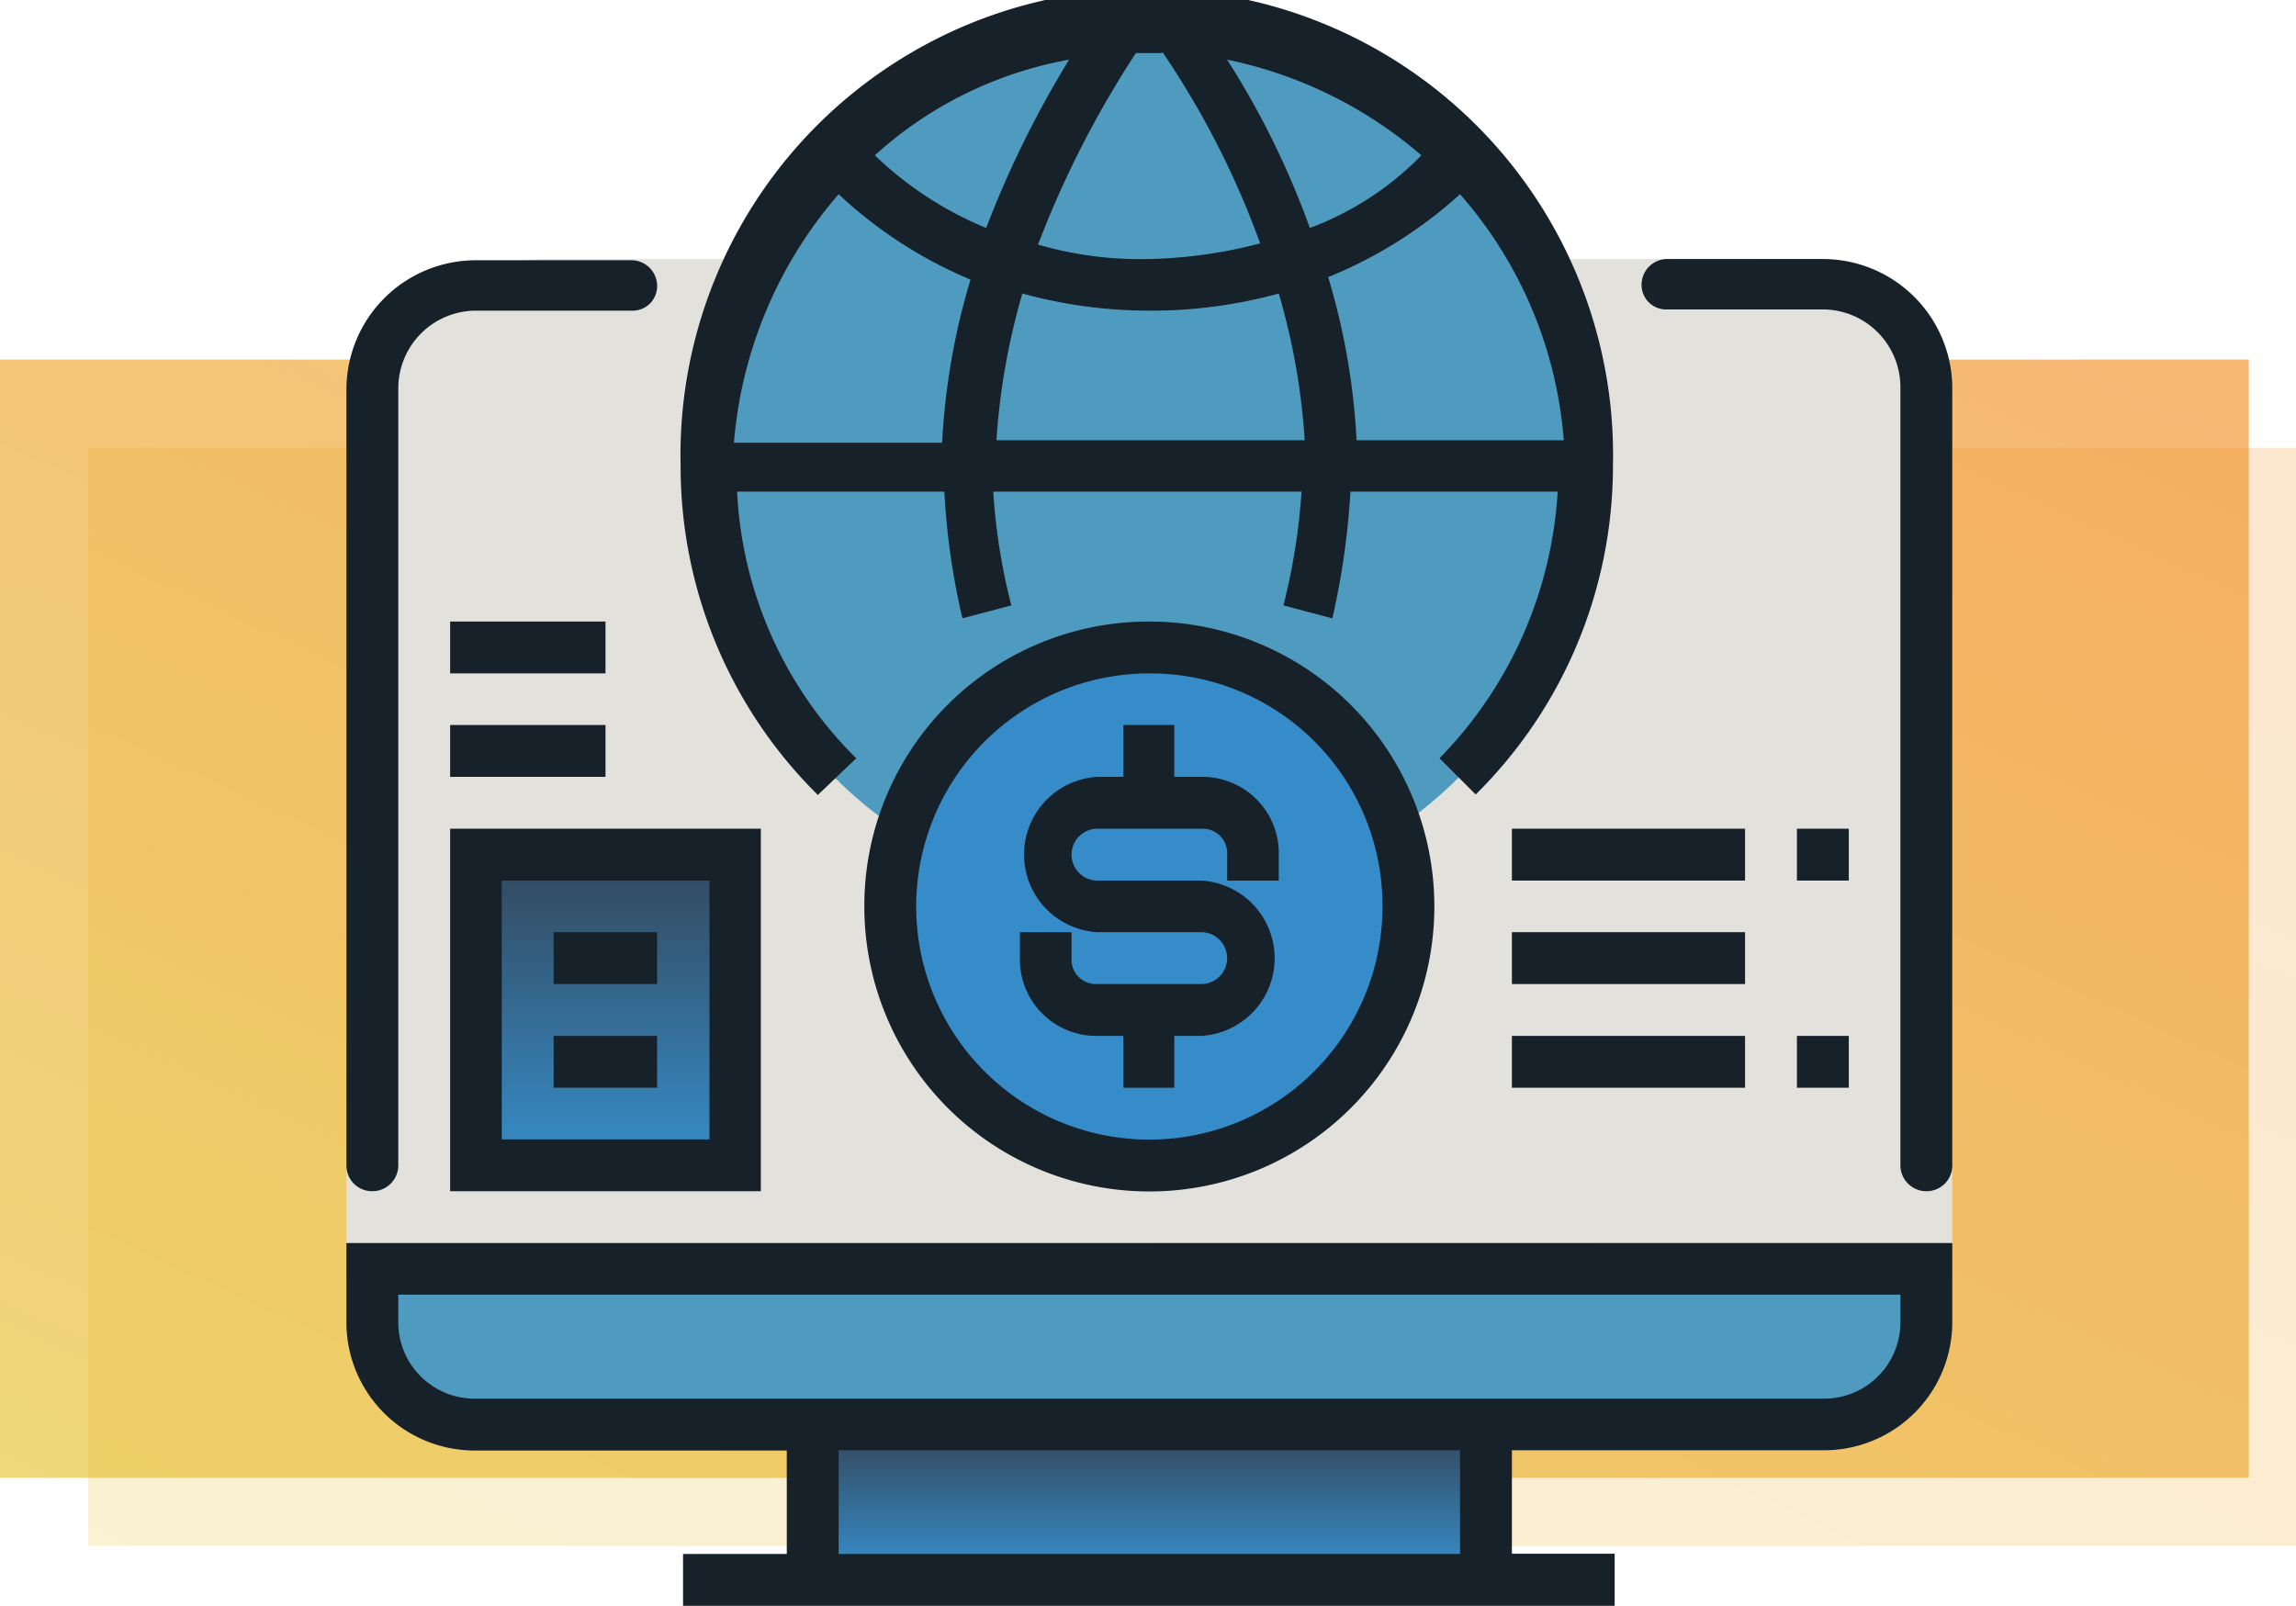
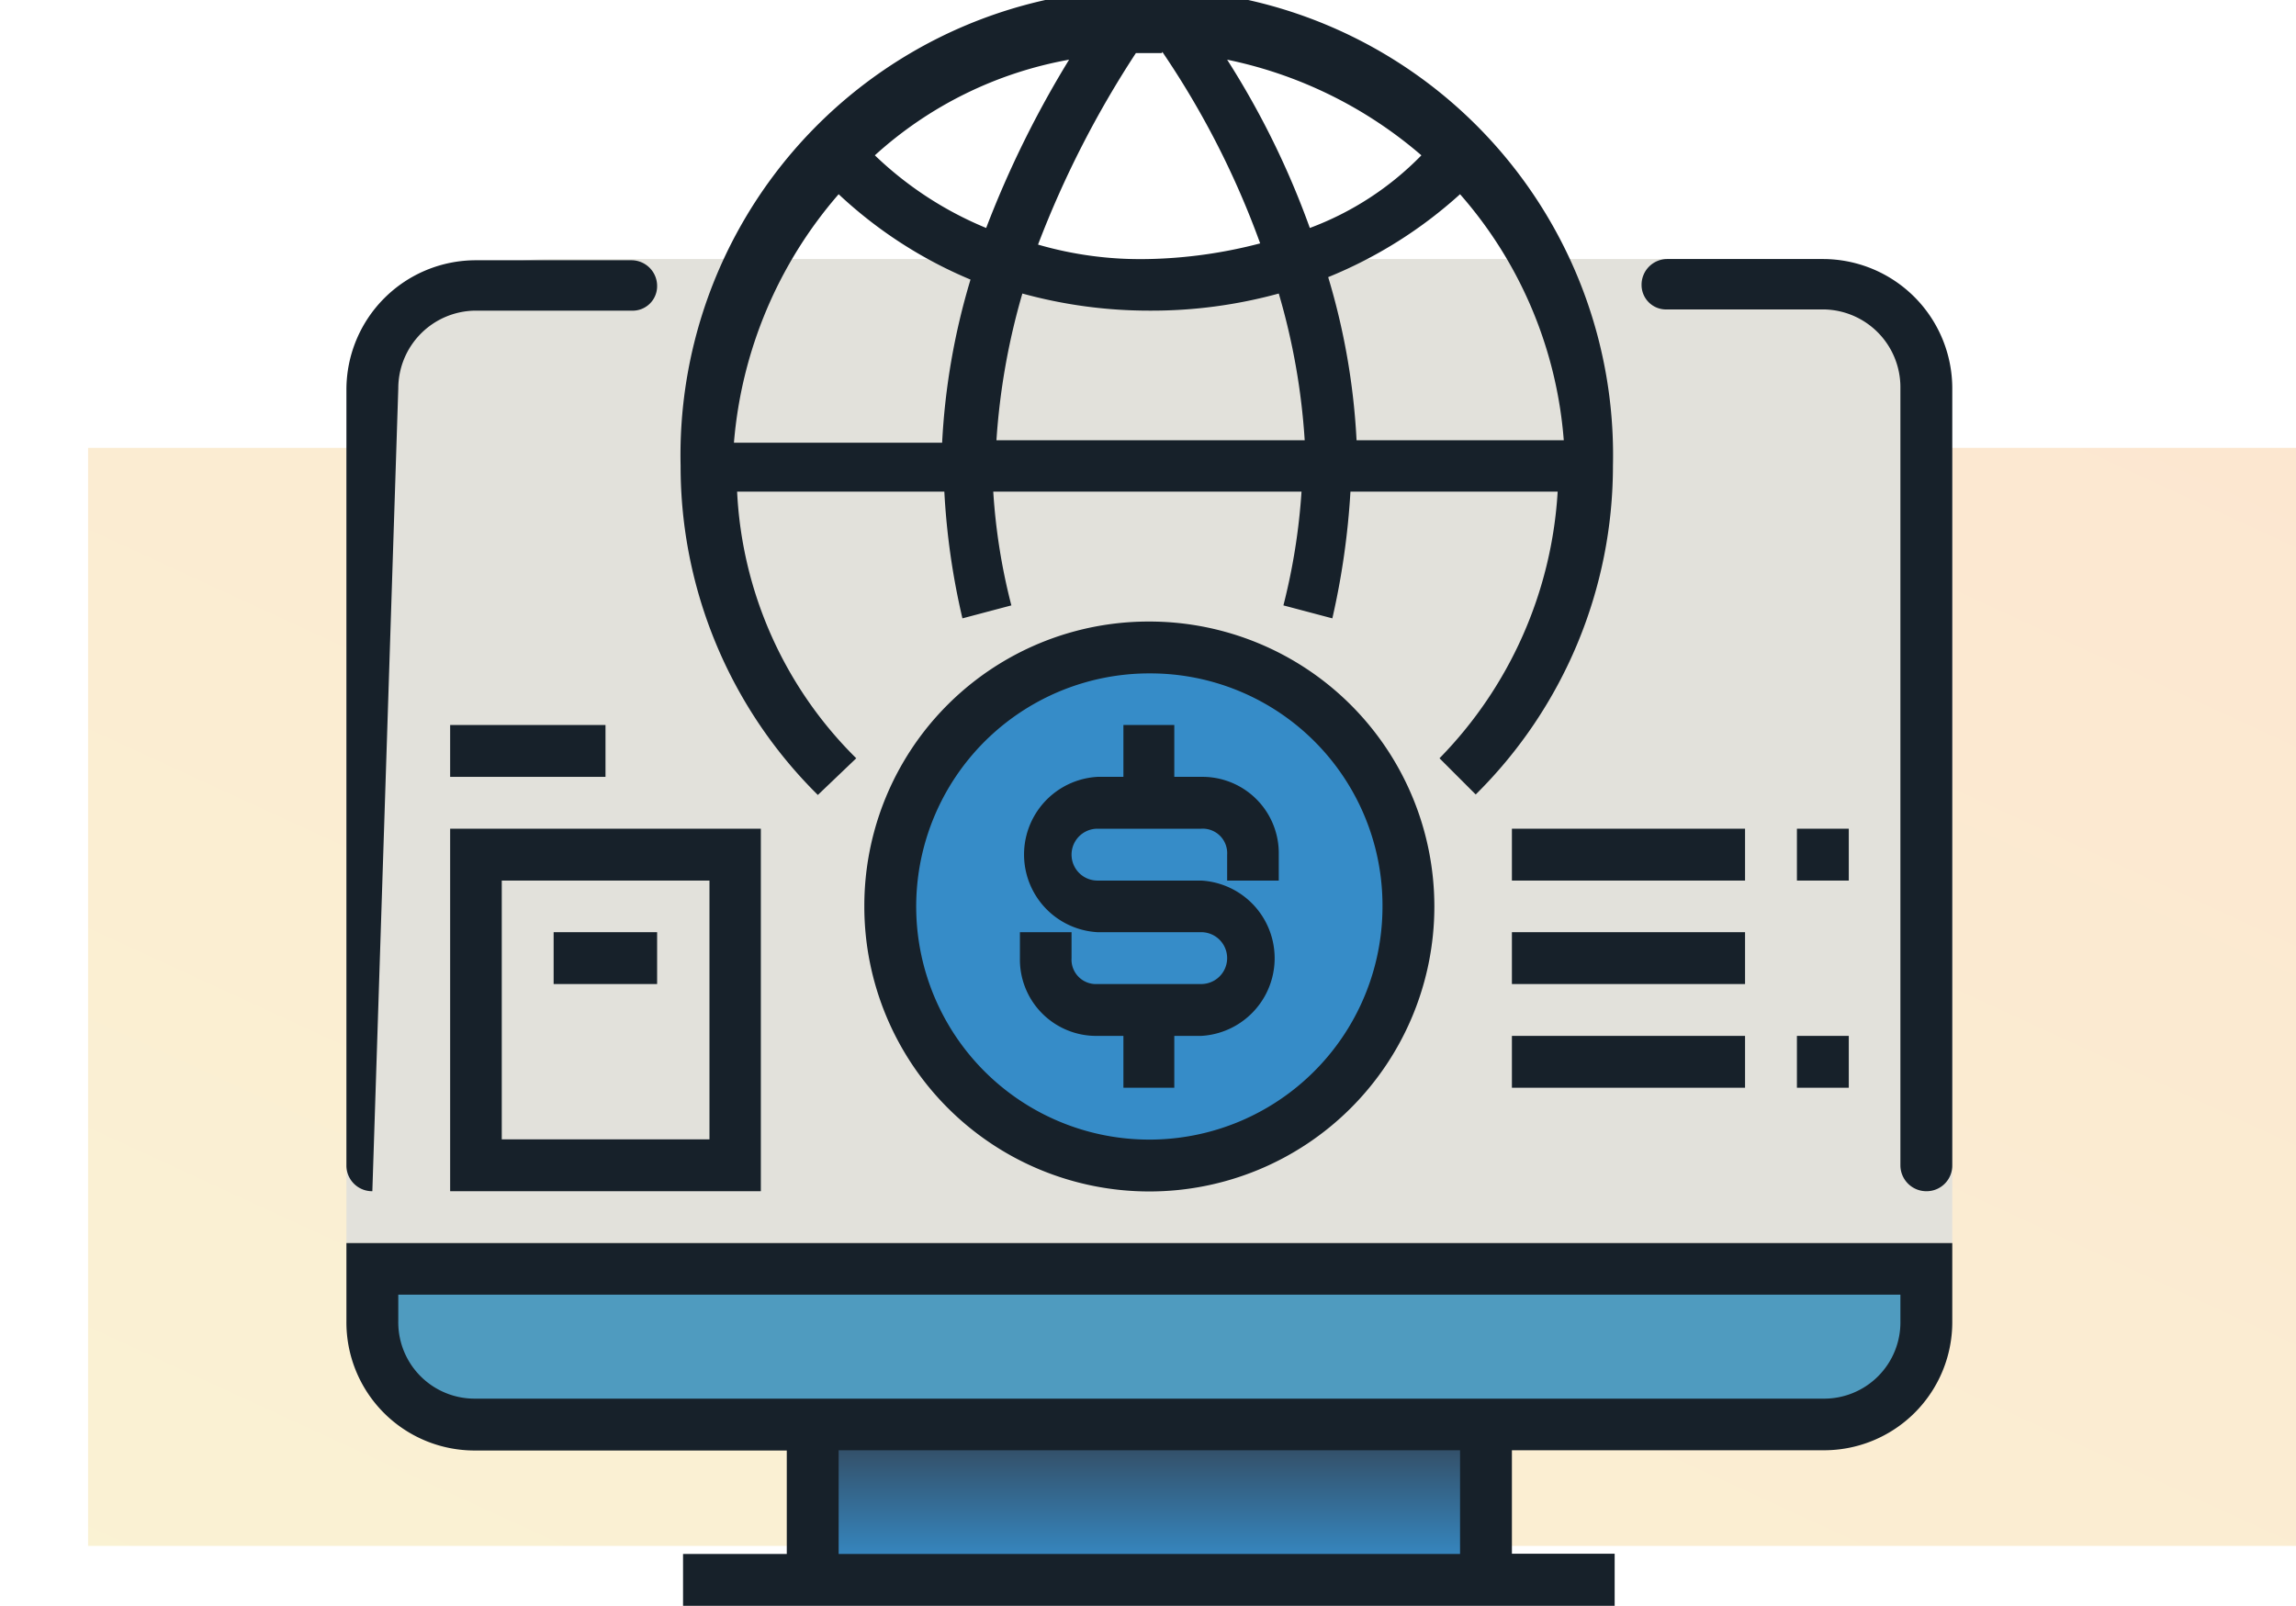
<svg xmlns="http://www.w3.org/2000/svg" xmlns:xlink="http://www.w3.org/1999/xlink" viewBox="0 0 93.85 65.64">
  <defs>
    <linearGradient id="linear-gradient" x1="32.33" y1="76.41" x2="65.12" y2="5.1" gradientUnits="userSpaceOnUse">
      <stop offset="0" stop-color="#e6bc24" />
      <stop offset="1" stop-color="#f08716" />
    </linearGradient>
    <linearGradient id="linear-gradient-2" x1="29.26" y1="73.88" x2="62.66" y2="1.25" xlink:href="#linear-gradient" />
    <linearGradient id="linear-gradient-3" x1="24.75" y1="47.35" x2="24.75" y2="35.18" gradientUnits="userSpaceOnUse">
      <stop offset="0" stop-color="#368cc8" />
      <stop offset="1" stop-color="#33485c" />
    </linearGradient>
    <linearGradient id="linear-gradient-4" x1="47.08" y1="64.1" x2="47.08" y2="58.56" xlink:href="#linear-gradient-3" />
  </defs>
  <g id="Layer_2" data-name="Layer 2">
    <g id="Layer_3" data-name="Layer 3">
      <rect x="3.6" y="18.31" width="90.25" height="44.89" style="opacity:0.2;fill:url(#linear-gradient)" />
-       <rect y="14.7" width="91.92" height="45.72" style="opacity:0.6;fill:url(#linear-gradient-2)" />
      <path d="M22.44,10.59H71.52a8.28,8.28,0,0,1,8.28,8.28V50.82a0,0,0,0,1,0,0H14.16a0,0,0,0,1,0,0V18.87A8.28,8.28,0,0,1,22.44,10.59Z" style="fill:#e2e1db" />
-       <circle cx="46.87" cy="18.96" r="18.09" style="fill:#4f9bbf" />
      <circle cx="46.98" cy="37.05" r="10.3" style="fill:#368cc8" />
      <path d="M15.07,51.91H79.26a0,0,0,0,1,0,0v1.83a5,5,0,0,1-5,5H20.11a5,5,0,0,1-5-5V51.91A0,0,0,0,1,15.07,51.91Z" style="fill:#4f9bbf" />
-       <rect x="19.86" y="35.18" width="9.78" height="12.17" style="fill:url(#linear-gradient-3)" />
      <rect x="33.65" y="58.56" width="26.88" height="5.53" style="fill:url(#linear-gradient-4)" />
      <g id="Layer_1-2" data-name="Layer 1">
        <path d="M14.16,54a5.24,5.24,0,0,0,5.29,5.3H32.16v4.23H27.92v2.12H66V63.52H61.8V59.29H74.51A5.24,5.24,0,0,0,79.8,54V50.82H14.16Zm45.52,9.53H34.28V59.29h25.4ZM16.28,52.93h61.4V54a3.12,3.12,0,0,1-3.17,3.18H19.45A3.12,3.12,0,0,1,16.28,54Z" style="fill:#17212a" />
-         <path d="M16.28,15.88a3.18,3.18,0,0,1,3.17-3.18h6.36a1,1,0,0,0,1.05-1h0a1.05,1.05,0,0,0-1.05-1.06H19.45a5.29,5.29,0,0,0-5.29,5.29V47.64a1.05,1.05,0,0,0,1.06,1.06h0a1.06,1.06,0,0,0,1.06-1.06Z" style="fill:#17212a" />
+         <path d="M16.28,15.88a3.18,3.18,0,0,1,3.17-3.18h6.36a1,1,0,0,0,1.05-1h0a1.05,1.05,0,0,0-1.05-1.06H19.45a5.29,5.29,0,0,0-5.29,5.29V47.64a1.05,1.05,0,0,0,1.06,1.06h0Z" style="fill:#17212a" />
        <path d="M74.51,10.59H68.15a1.05,1.05,0,0,0-1.05,1.06h0a1,1,0,0,0,1.05,1h6.36a3.18,3.18,0,0,1,3.17,3.18V47.64a1.06,1.06,0,0,0,1.06,1.06h0a1.05,1.05,0,0,0,1.06-1.06V15.88A5.29,5.29,0,0,0,74.51,10.59Z" style="fill:#17212a" />
        <path d="M35.33,37.05A11.65,11.65,0,1,0,47,25.41,11.62,11.62,0,0,0,35.33,37.05Zm21.18,0A9.53,9.53,0,1,1,47,27.53,9.49,9.49,0,0,1,56.51,37.05Z" style="fill:#17212a" />
        <path d="M35,31a16.43,16.43,0,0,1-4.87-10.9h8.47a29.38,29.38,0,0,0,.74,5.18l2-.53a24.65,24.65,0,0,1-.74-4.65h12.6a25.49,25.49,0,0,1-.74,4.65l2,.53a31.37,31.37,0,0,0,.74-5.18h8.47A17,17,0,0,1,58.84,31l1.48,1.48a18.89,18.89,0,0,0,5.61-13.44,19.06,19.06,0,1,0-38.11,0A18.89,18.89,0,0,0,33.43,32.5ZM34.28,7.94a18.07,18.07,0,0,0,5.39,3.49,28,28,0,0,0-1.16,6.67H30A17.69,17.69,0,0,1,34.28,7.94Zm1.48-1.59A16,16,0,0,1,43.7,2.44a41.5,41.5,0,0,0-3.39,6.88A14.57,14.57,0,0,1,35.76,6.35ZM59.68,7.94A17.24,17.24,0,0,1,63.92,18H55.45a28,28,0,0,0-1.16-6.67A18.25,18.25,0,0,0,59.68,7.94ZM53.54,9.32a34.37,34.37,0,0,0-3.38-6.88A17.57,17.57,0,0,1,58.1,6.35,12.42,12.42,0,0,1,53.54,9.32ZM53.33,18H40.73a27.93,27.93,0,0,1,1.06-6A19.52,19.52,0,0,0,47,12.7,19.63,19.63,0,0,0,52.27,12,27.34,27.34,0,0,1,53.33,18ZM47.51,2.12a35.26,35.26,0,0,1,4,7.83,19.5,19.5,0,0,1-4.55.64A15,15,0,0,1,42.43,10a40.9,40.9,0,0,1,4-7.83h1.06Z" style="fill:#17212a" />
        <path d="M45.92,29.64v2.12H44.86a3.18,3.18,0,0,0,0,6.35H49.1a1.06,1.06,0,0,1,0,2.12H44.86a1,1,0,0,1-1.06-1.06V38.11H41.69v1.06a3.12,3.12,0,0,0,3.17,3.18h1.06v2.12H48V42.35H49.1a3.18,3.18,0,0,0,0-6.35H44.86a1.06,1.06,0,1,1,0-2.12H49.1a1,1,0,0,1,1.06,1.06V36h2.11V34.94a3.12,3.12,0,0,0-3.17-3.18H48V29.64Z" style="fill:#17212a" />
        <path d="M18.4,48.7H31.1V33.88H18.4ZM20.51,36H29V46.58H20.51Z" style="fill:#17212a" />
        <rect x="22.63" y="38.11" width="4.23" height="2.12" style="fill:#17212a" />
-         <rect x="22.63" y="42.35" width="4.23" height="2.12" style="fill:#17212a" />
        <rect x="18.4" y="29.64" width="6.35" height="2.12" style="fill:#17212a" />
-         <rect x="18.4" y="25.41" width="6.35" height="2.12" style="fill:#17212a" />
        <rect x="61.8" y="38.11" width="9.53" height="2.12" style="fill:#17212a" />
        <rect x="61.8" y="33.88" width="9.53" height="2.12" style="fill:#17212a" />
        <rect x="73.45" y="33.88" width="2.12" height="2.12" style="fill:#17212a" />
        <rect x="61.8" y="42.35" width="9.53" height="2.12" style="fill:#17212a" />
        <rect x="73.45" y="42.35" width="2.12" height="2.12" style="fill:#17212a" />
      </g>
    </g>
  </g>
</svg>